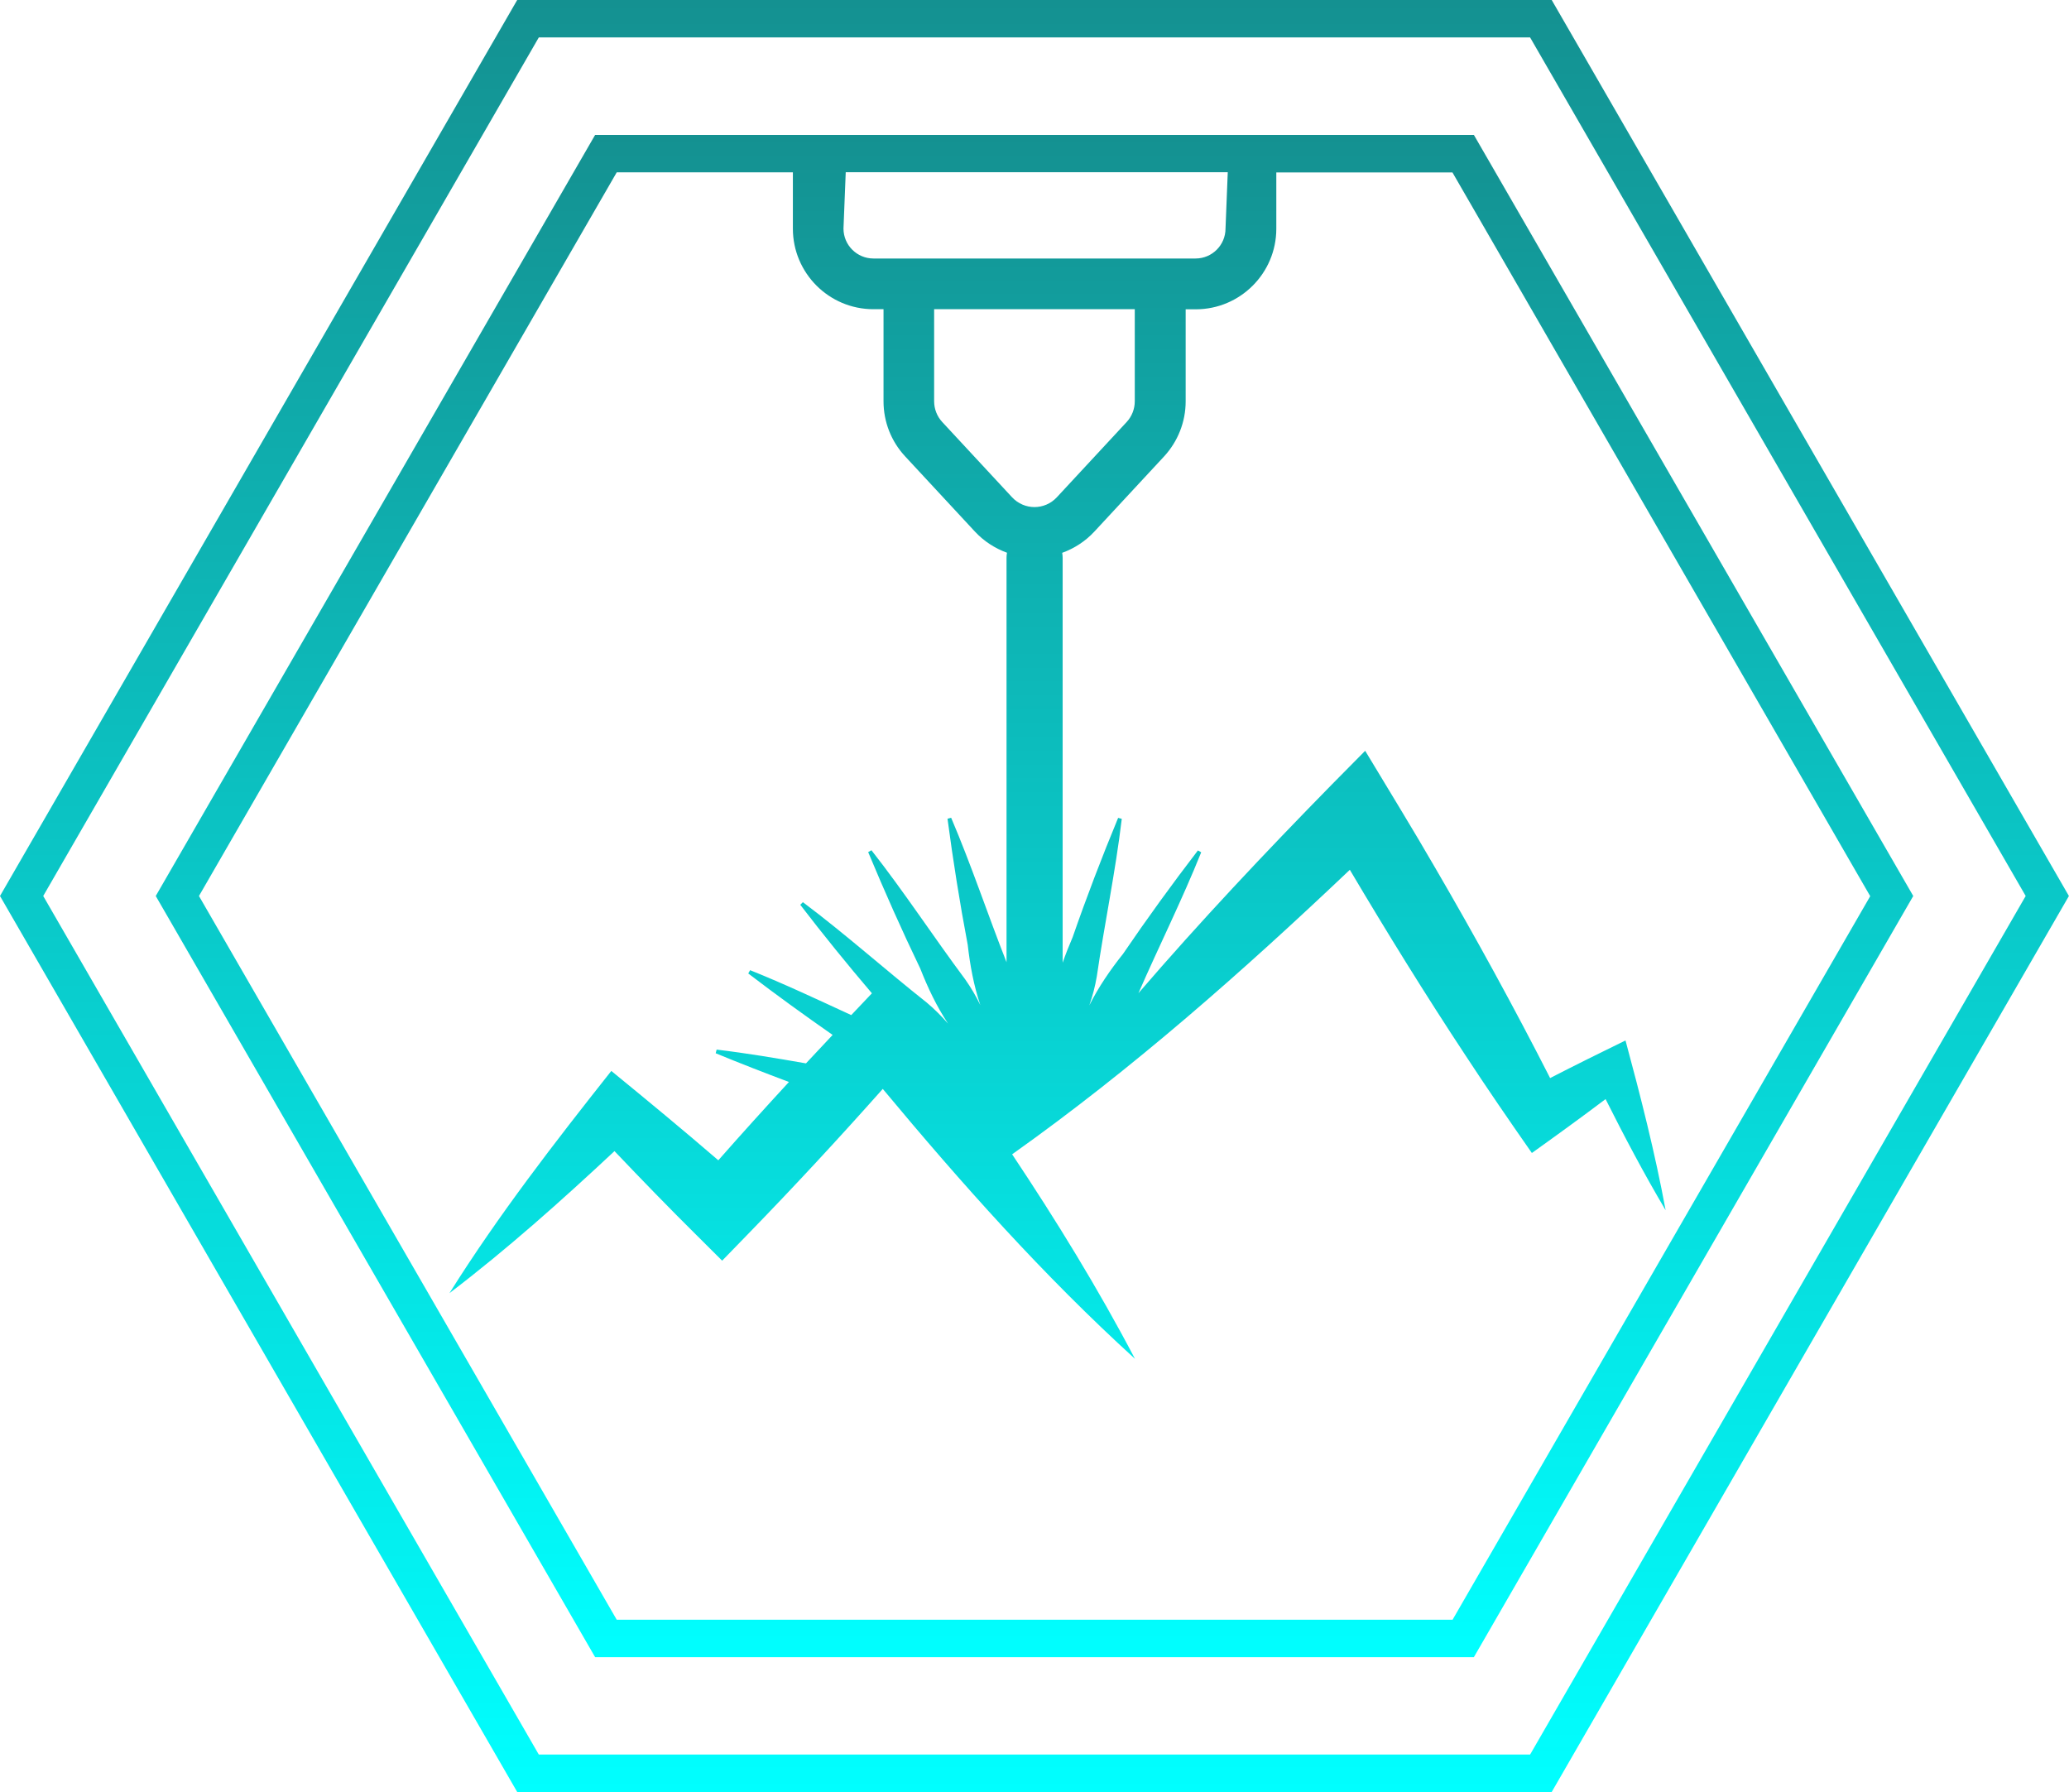
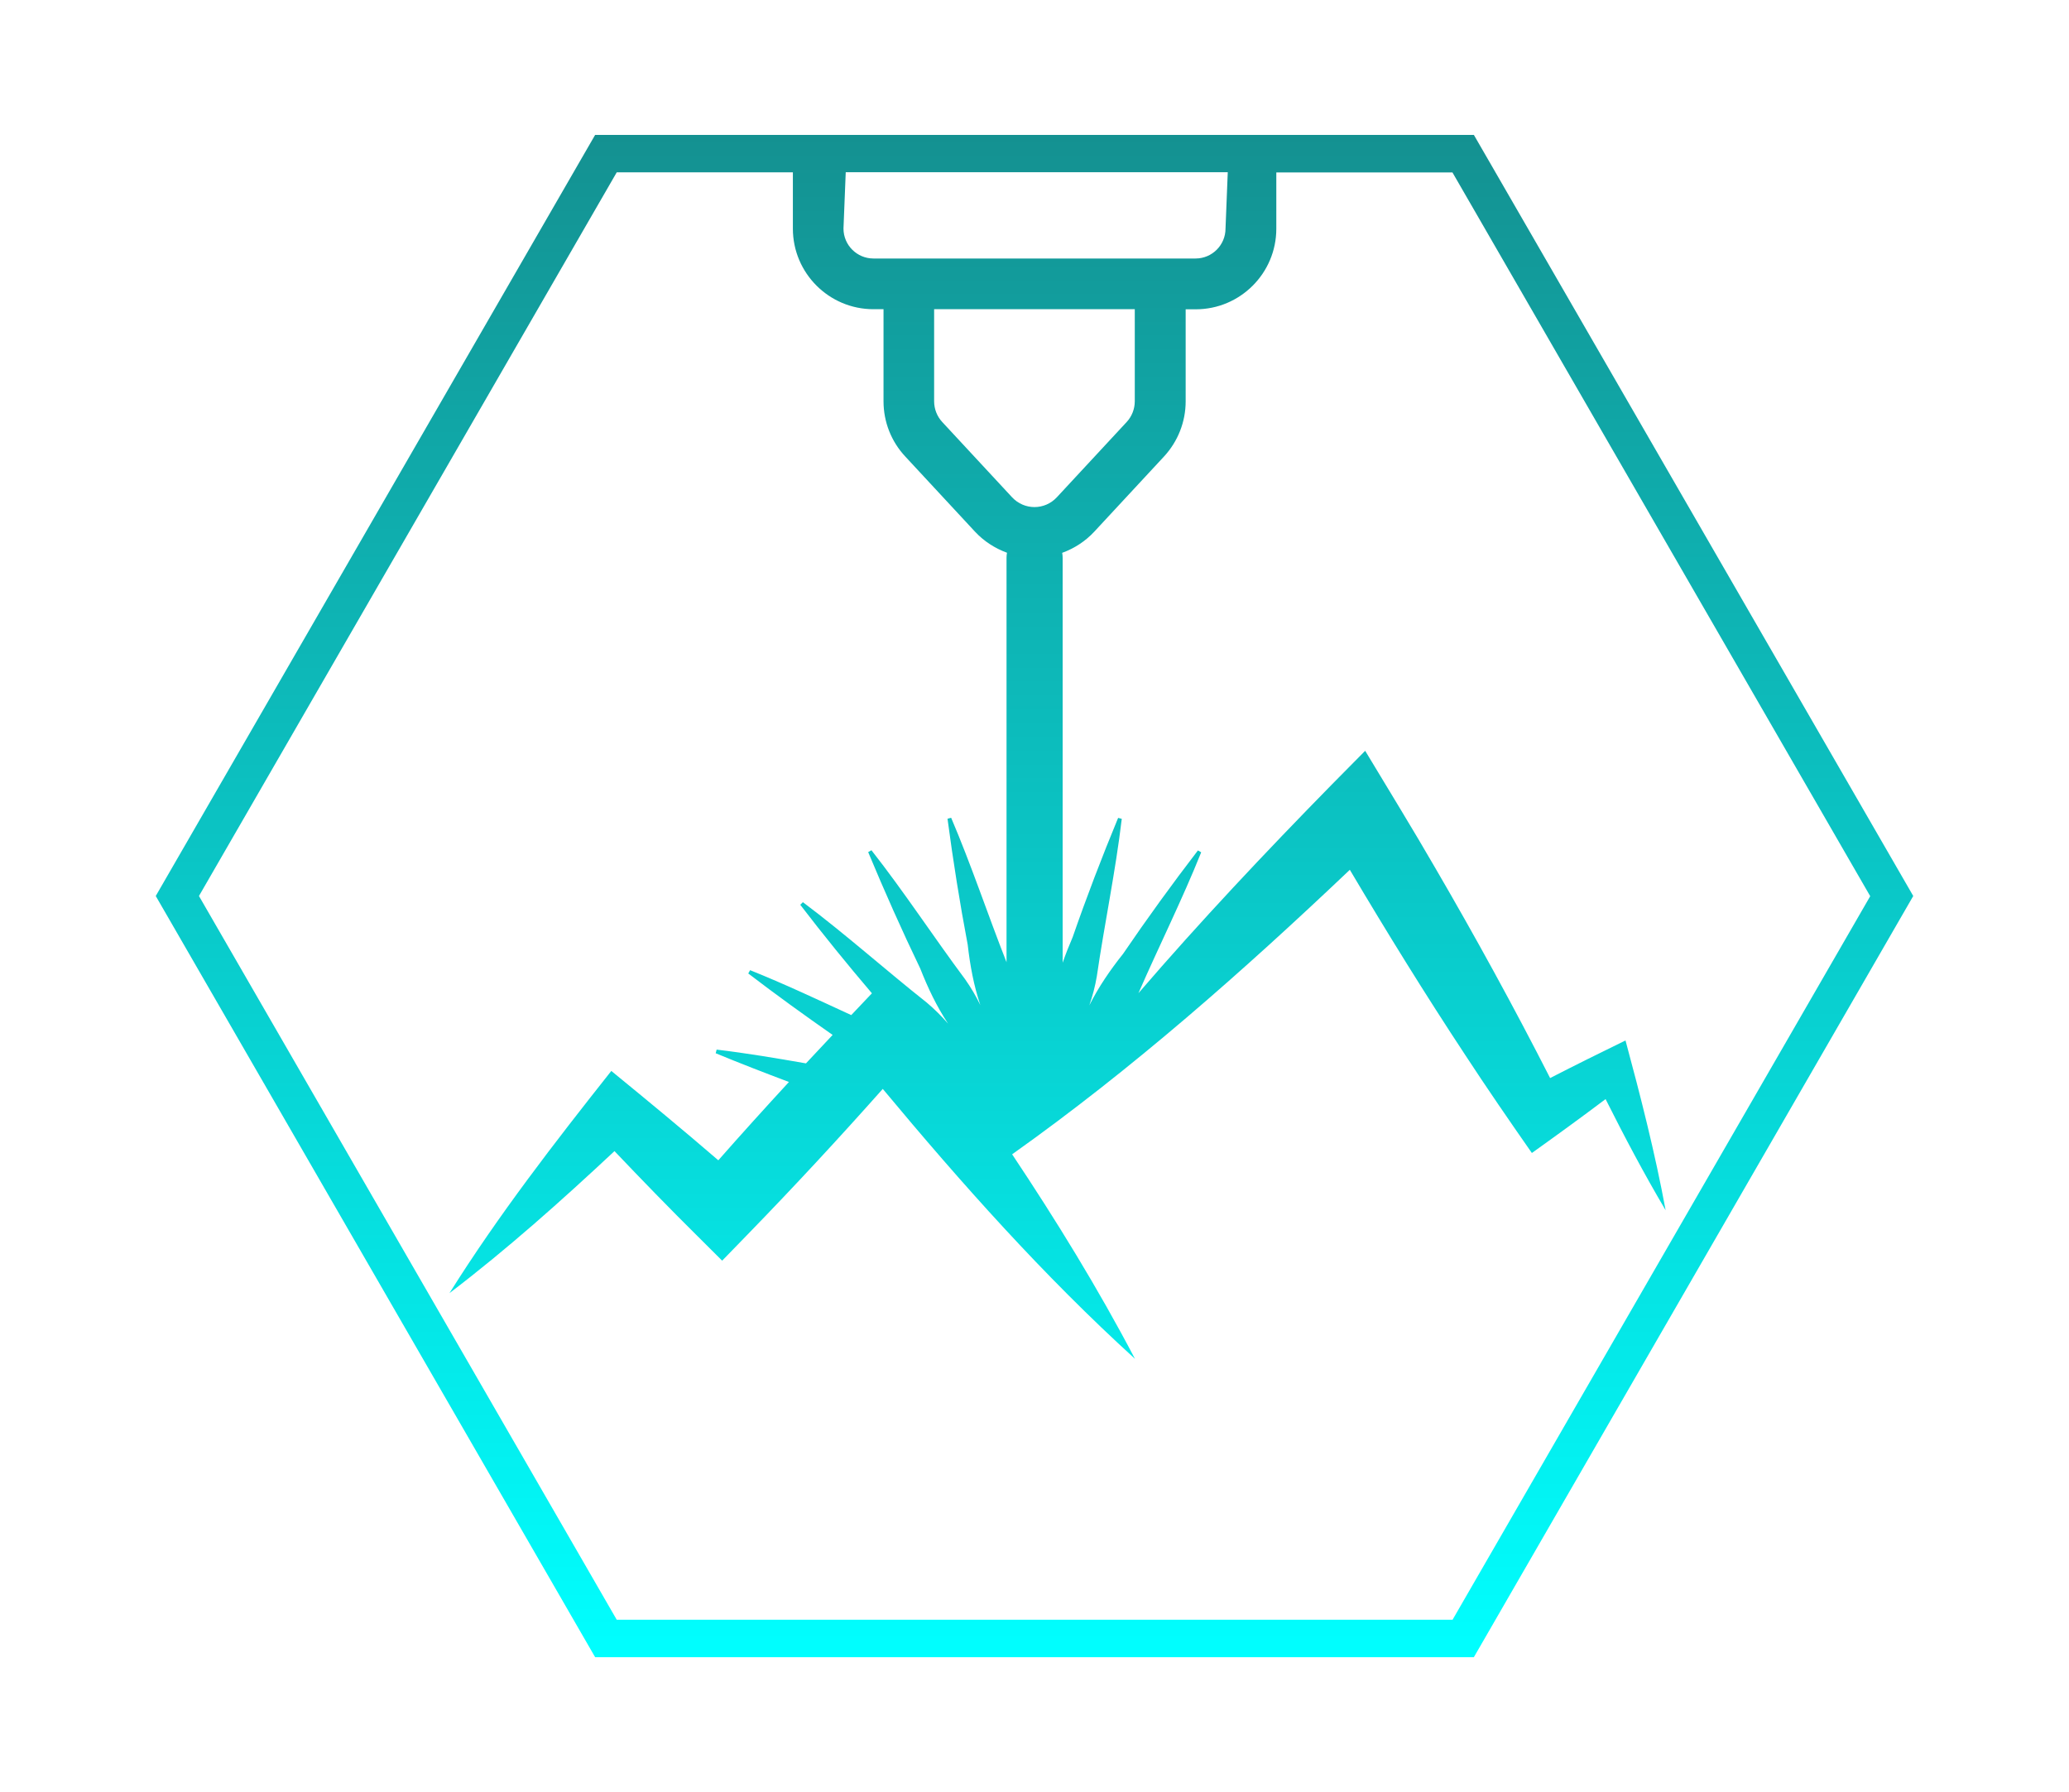
<svg xmlns="http://www.w3.org/2000/svg" xmlns:xlink="http://www.w3.org/1999/xlink" id="Calque_2" data-name="Calque 2" viewBox="0 0 221.18 191.54">
  <defs>
    <style>
      .cls-1 {
        fill: url(#Dégradé_sans_nom_25);
      }

      .cls-2 {
        fill: url(#Dégradé_sans_nom_25-2);
      }
    </style>
    <linearGradient id="Dégradé_sans_nom_25" data-name="Dégradé sans nom 25" x1="110.59" y1="191.54" x2="110.59" y2="0" gradientUnits="userSpaceOnUse">
      <stop offset="0" stop-color="aqua" />
      <stop offset="1" stop-color="#149191" />
    </linearGradient>
    <linearGradient id="Dégradé_sans_nom_25-2" data-name="Dégradé sans nom 25" y1="177.13" y2="14.42" xlink:href="#Dégradé_sans_nom_25" />
  </defs>
  <g id="logo_icone_bleu" data-name="logo icone bleu">
-     <path id="contour_exterieur" data-name="contour exterieur" class="cls-1" d="M165.88,191.54H55.29L0,95.77,55.29,0h110.59l55.29,95.77-55.29,95.77ZM57.6,187.54h105.97l52.98-91.77L163.57,4H57.6L4.62,95.77l52.98,91.77Z" />
    <path id="interieur" class="cls-2" d="M157.56,14.42H63.62L16.65,95.77l46.97,81.36h93.94l46.97-81.36L157.56,14.42ZM108.09,123.22s0,0,0,0c0-.01.02-.02.03-.04,0,.01-.02.02-.03.04,0,0,0,0,0,0ZM110.59,54.2c-.87,0-1.75-.35-2.4-1.05l-7.46-8.04c-.56-.6-.87-1.4-.87-2.22v-9.84h21.45v9.84c0,.82-.31,1.62-.87,2.22l-7.46,8.04c-.65.7-1.52,1.05-2.4,1.05ZM93.37,27.63c-1.76,0-3.2-1.43-3.2-3.2l.24-6.02h40.84l-.24,6.02c0,1.76-1.43,3.2-3.2,3.2h-34.44ZM155.25,173.13h-89.32L21.27,95.77,65.93,18.42h18.83v6.02c0,4.75,3.86,8.61,8.61,8.61h1.08v9.84c0,2.2.82,4.29,2.32,5.9l7.46,8.04c.95,1.02,2.13,1.78,3.42,2.25-.03.17-.05.35-.05.53v43.24c-2.02-5.13-3.75-10.36-5.92-15.44l-.39.1c.6,4.51,1.31,9,2.16,13.47.25,2.2.65,4.38,1.35,6.45-.46-.95-1-1.87-1.62-2.75-3.4-4.56-6.5-9.32-10.02-13.8l-.35.2c1.75,4.2,3.6,8.36,5.57,12.45.81,2.06,1.76,4.06,2.97,5.88-.7-.8-1.45-1.55-2.27-2.24-4.46-3.53-8.69-7.32-13.25-10.74l-.28.28c2.47,3.22,5.03,6.37,7.66,9.46-.74.78-1.48,1.55-2.21,2.33,0,0,0,0,0,0-3.58-1.65-7.14-3.33-10.81-4.8,0,0-.2.35-.2.35,2.95,2.26,5.97,4.44,9.02,6.57,0,0,0,0,0,0-.95,1.01-1.9,2.02-2.85,3.04-3.17-.55-6.34-1.09-9.55-1.47l-.1.39c2.59,1.07,5.2,2.08,7.83,3.07-2.55,2.77-5.07,5.55-7.55,8.37-3.76-3.24-7.61-6.42-11.44-9.55-6.08,7.68-12.09,15.44-17.3,23.75,6.18-4.71,11.97-9.88,17.64-15.18,2.92,3.07,5.87,6.11,8.88,9.09l2.63,2.62,2.75-2.83c4.93-5.07,9.73-10.25,14.42-15.53,8.42,10.12,17.21,19.98,26.96,28.85-3.95-7.53-8.41-14.78-13.13-21.86,12.85-9.12,24.68-19.57,36.1-30.41,3.97,6.7,8.07,13.33,12.36,19.83,2.27,3.47,4.71,7.02,7.1,10.44,2.62-1.87,5.29-3.81,7.88-5.76,2.02,4.02,4.12,8,6.42,11.88-1.13-6.12-2.67-12.15-4.29-18.15-2.67,1.3-5.39,2.65-8.06,4.02-3.88-7.61-7.99-15.1-12.29-22.48-2.33-4.04-5.06-8.47-7.48-12.5,0,0-3.55,3.59-3.55,3.59-7.1,7.24-14.07,14.63-20.69,22.32,0,0,0,0,0,0,2.2-5.04,4.66-9.95,6.71-15.06l-.35-.2c-2.77,3.61-5.44,7.29-8,11.05-1.38,1.73-2.63,3.56-3.61,5.51.35-1,.62-2.03.8-3.09.82-5.63,2-11.19,2.67-16.85l-.39-.1c-1.74,4.21-3.37,8.45-4.86,12.75-.39.9-.75,1.81-1.07,2.73v-43.28c0-.18-.02-.36-.05-.53,1.29-.47,2.47-1.23,3.42-2.25l7.46-8.04c1.49-1.61,2.32-3.71,2.32-5.9v-9.84h1.08c4.75,0,8.61-3.86,8.61-8.61v-6.02h18.83l44.66,77.36-44.66,77.36Z" />
  </g>
</svg>